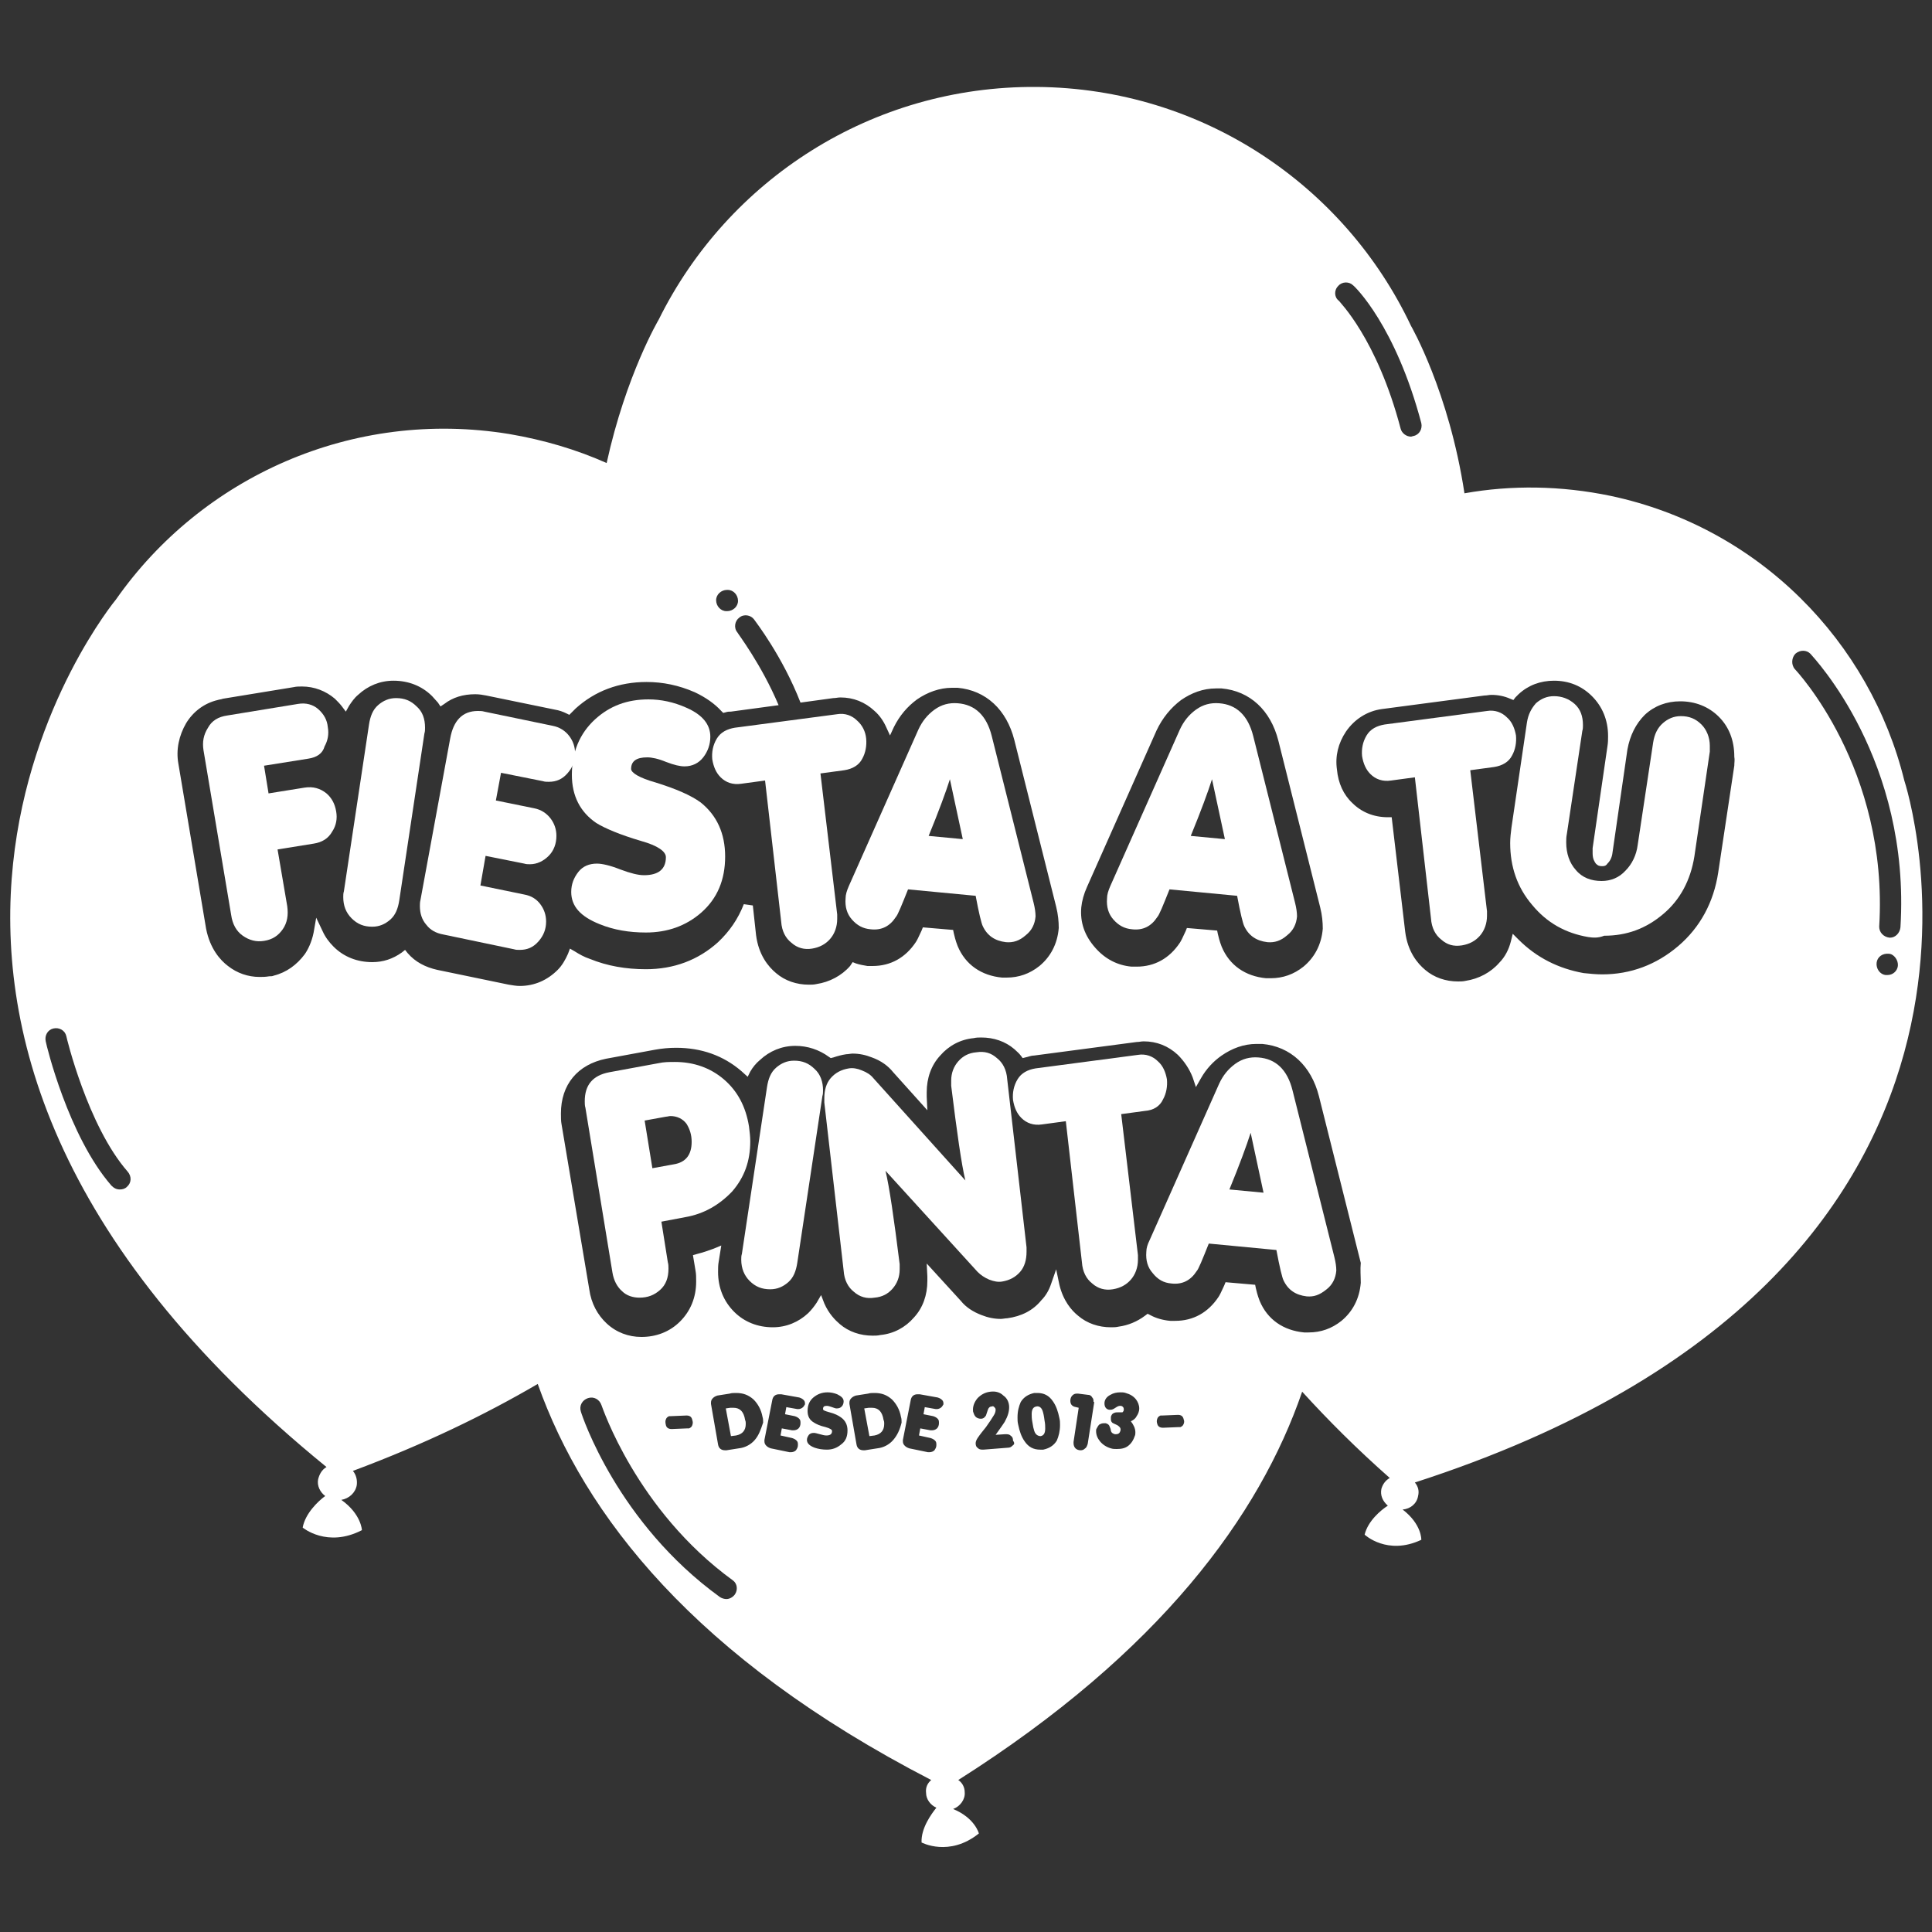
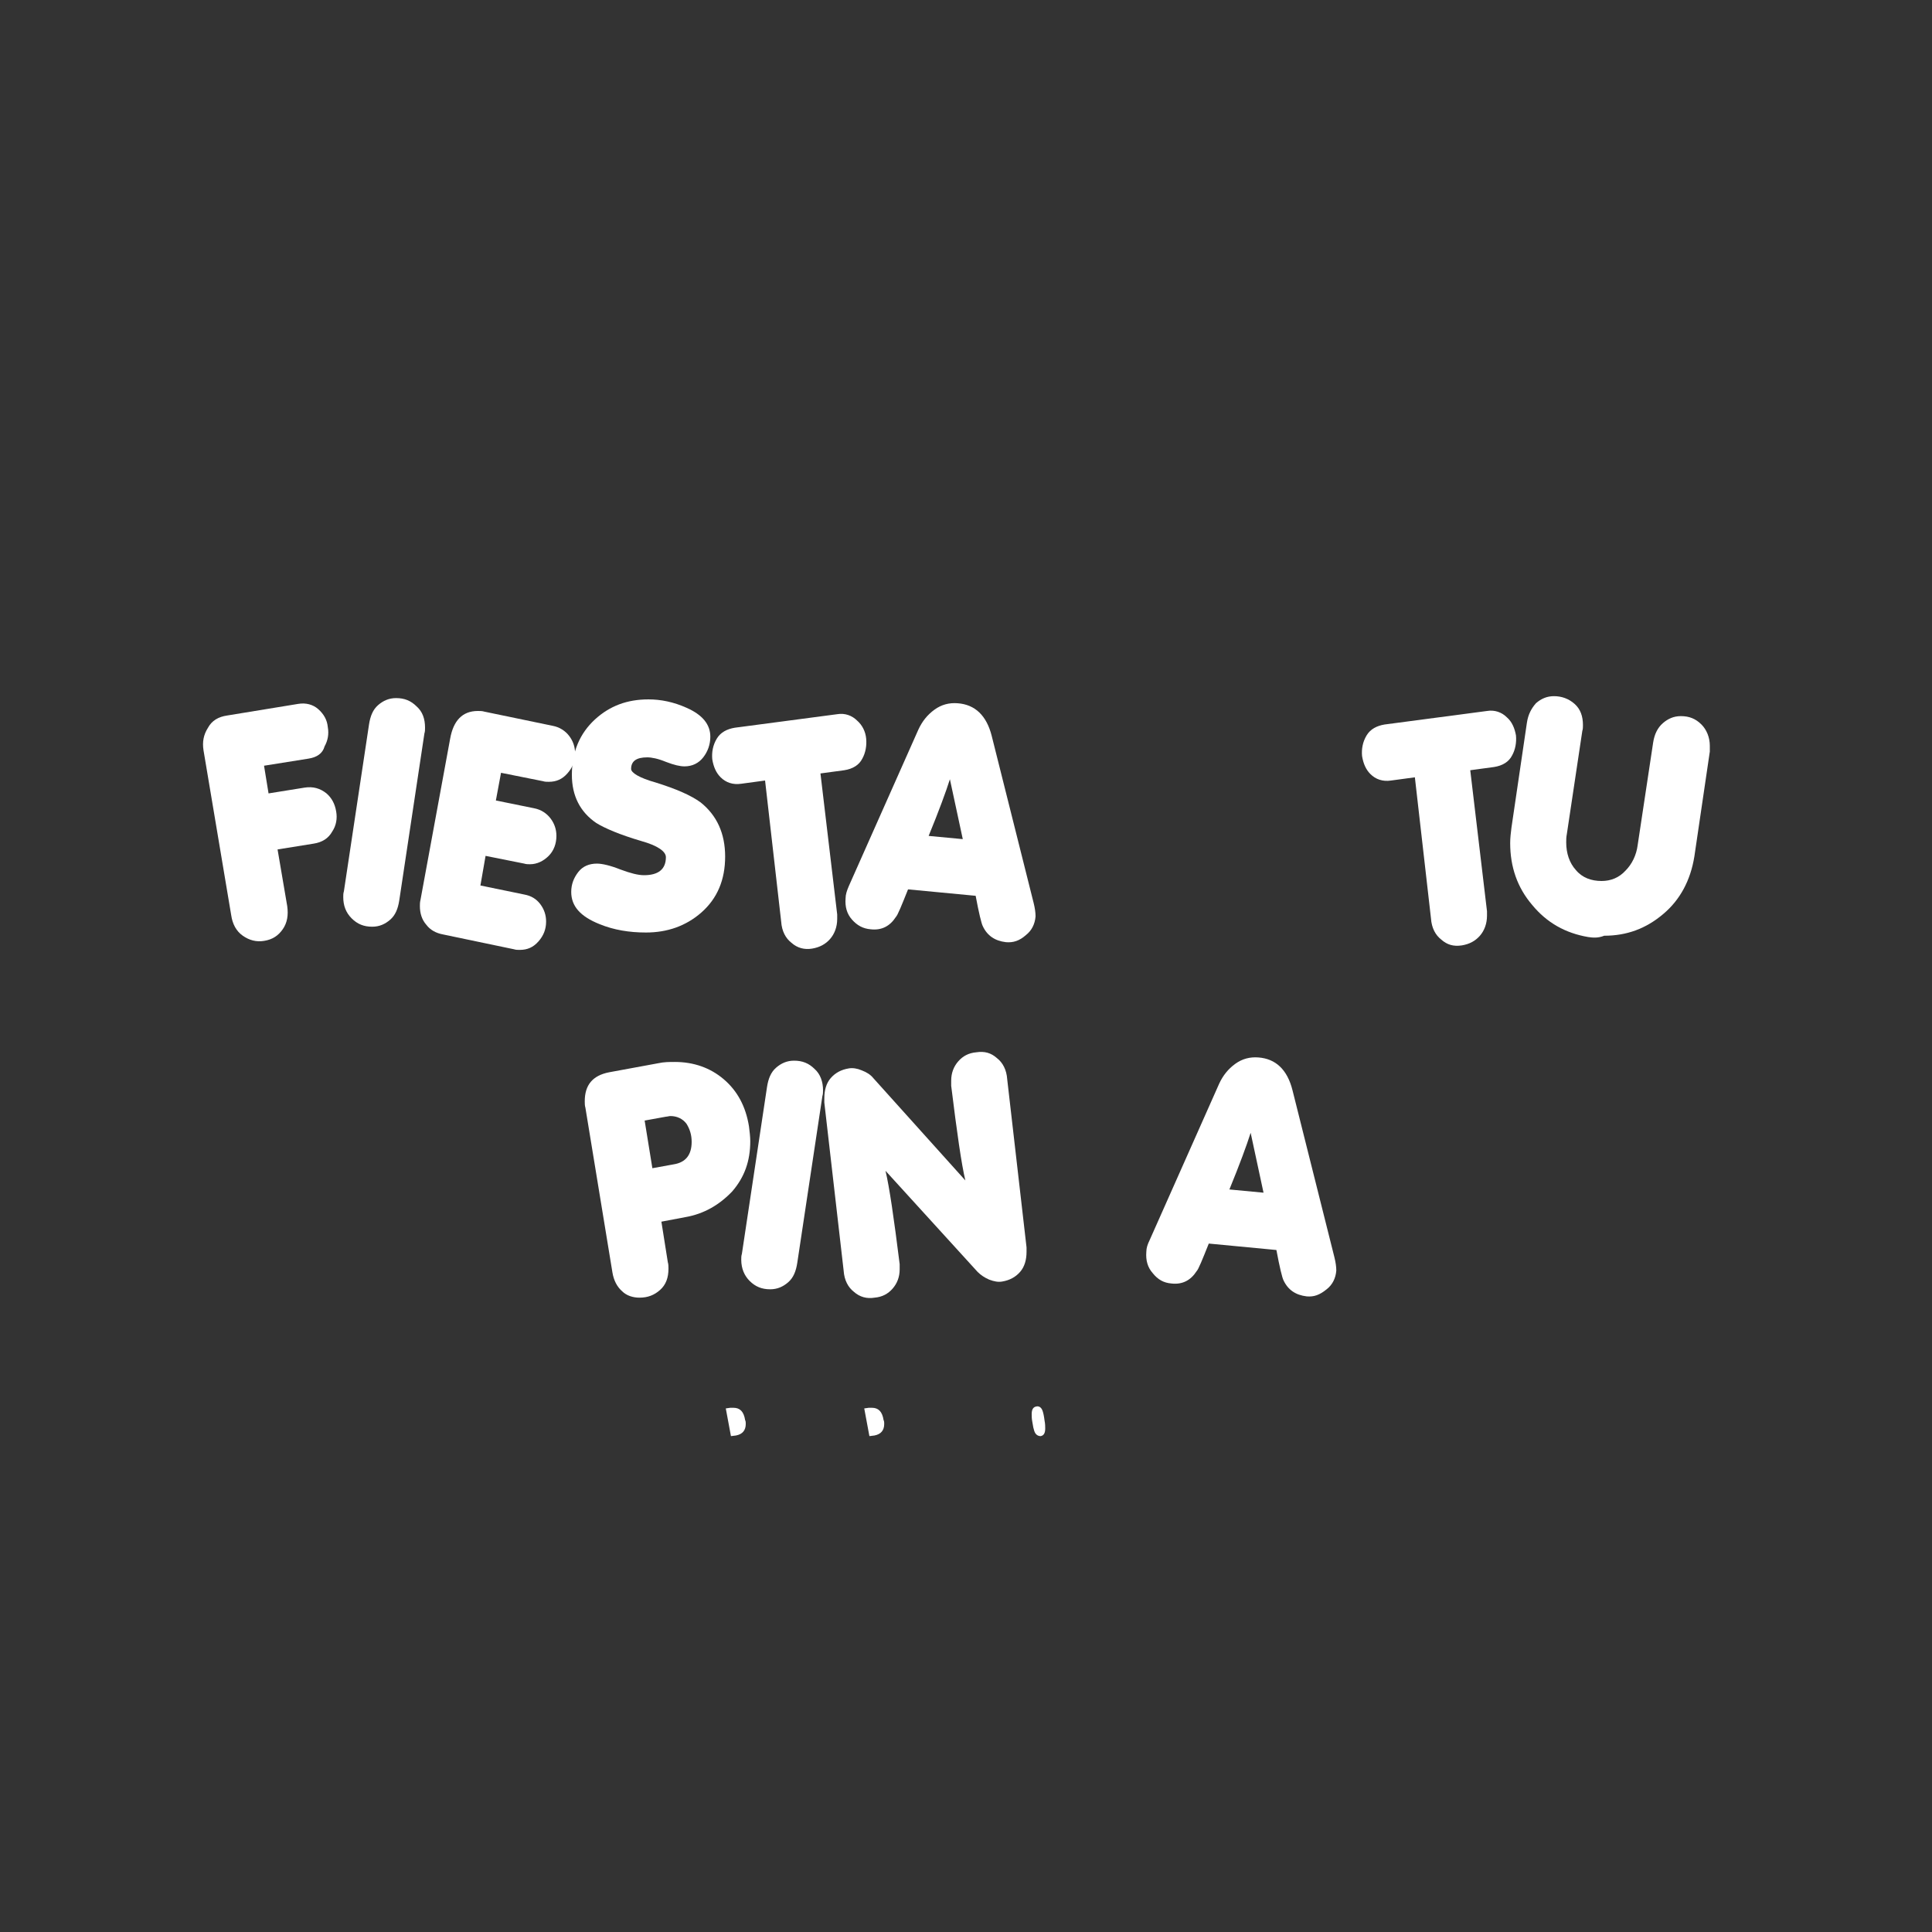
<svg xmlns="http://www.w3.org/2000/svg" version="1.1" id="Capa_1" x="0px" y="0px" viewBox="0 0 300 300" style="enable-background:new 0 0 300 300;" xml:space="preserve">
  <rect x="0" y="0" width="300" height="300" fill="#333333" stroke="none" />
  <style type="text/css"> .st0{fill:#FFFFFF;} .st1{fill:none;} </style>
  <g>
    <g>
      <g>
        <path class="st0" d="M47.9,117.8l-6.9,1.1l0.7,4.3l5.6-0.9c1.3-0.2,2.4,0.1,3.4,0.9c0.8,0.7,1.3,1.6,1.5,2.8 c0.2,1.1,0,2.2-0.6,3.1c-0.6,1.1-1.6,1.7-2.9,1.9l-5.6,0.9l1.5,8.8c0.2,1.4,0,2.6-0.7,3.6c-0.7,1-1.6,1.6-2.9,1.8 c-1.2,0.2-2.3-0.1-3.3-0.8c-1-0.7-1.6-1.8-1.8-3.2l-4.3-25.6c-0.2-1.3,0-2.4,0.7-3.5c0.6-1.1,1.6-1.7,3-1.9l11-1.8 c1.2-0.2,2.3,0.1,3.1,0.8c0.9,0.8,1.4,1.7,1.5,2.8c0.2,1.1,0,2.1-0.5,3C50.1,117,49.2,117.6,47.9,117.8z" />
        <path class="st0" d="M53.3,139.3c0-0.3,0-0.6,0.1-0.9l3.9-25.9c0.2-1.3,0.6-2.3,1.4-3c0.8-0.7,1.7-1.1,2.8-1.1 c1.3,0,2.3,0.4,3.2,1.3c0.9,0.8,1.3,1.9,1.3,3.3c0,0.3,0,0.6-0.1,0.9l-3.9,25.9c-0.2,1.3-0.6,2.3-1.4,3c-0.8,0.7-1.7,1.1-2.8,1.1 c-1.3,0-2.3-0.4-3.2-1.3C53.7,141.7,53.3,140.6,53.3,139.3z" />
        <path class="st0" d="M79.8,147.4l-11-2.3c-1.1-0.2-2-0.7-2.6-1.5c-0.7-0.8-1-1.8-1-2.9c0-0.3,0-0.6,0.1-1l4.6-25 c0.5-2.8,1.9-4.3,4.3-4.3c0.3,0,0.7,0,1,0.1l10.6,2.2c1.1,0.2,2,0.8,2.6,1.6c0.6,0.8,0.9,1.7,0.9,2.7c0,1.2-0.4,2.2-1.2,3.1 c-0.8,0.9-1.7,1.3-2.9,1.3c-0.3,0-0.6,0-0.9-0.1l-6.5-1.3l-0.8,4.3l5.9,1.2c1.1,0.2,2,0.8,2.6,1.6c0.6,0.8,0.9,1.7,0.9,2.7 c0,1.2-0.4,2.3-1.2,3.1c-0.8,0.8-1.8,1.3-2.9,1.3c-0.3,0-0.6,0-0.9-0.1l-6-1.2l-0.8,4.6l6.8,1.4c1.1,0.2,1.9,0.7,2.5,1.5 c0.6,0.8,0.9,1.7,0.9,2.7c0,1.2-0.4,2.2-1.2,3.1c-0.8,0.9-1.7,1.3-2.9,1.3C80.4,147.5,80.1,147.5,79.8,147.4z" />
        <path class="st0" d="M100.3,144.8c-2.6,0-5-0.4-7.2-1.3c-3-1.2-4.4-2.8-4.4-5c0-1.2,0.4-2.2,1.1-3.1c0.7-0.9,1.7-1.3,2.9-1.3 c0.8,0,2.1,0.3,3.6,0.9c1.6,0.6,2.8,0.9,3.7,0.9c2.2,0,3.4-0.9,3.4-2.8c0-0.9-1.3-1.8-3.8-2.5c-3.4-1-5.7-2-7-2.8 c-2.5-1.7-3.8-4.2-3.8-7.5c0-3.5,1.2-6.4,3.6-8.6c2.3-2.1,5-3.1,8.3-3.1c1.9,0,3.9,0.4,5.9,1.3c2.5,1.1,3.7,2.6,3.7,4.5 c0,1.2-0.4,2.3-1.1,3.2c-0.7,0.9-1.7,1.4-2.9,1.4c-0.7,0-1.6-0.2-2.9-0.7c-1.2-0.5-2.2-0.7-2.9-0.7c-1.7,0-2.5,0.6-2.5,1.8 c0,0.6,1.3,1.4,3.8,2.1c3.2,1,5.5,2,7,3.1c2.5,2,3.8,4.8,3.8,8.4c0,3.6-1.2,6.5-3.7,8.7C106.5,143.8,103.6,144.8,100.3,144.8z" />
        <path class="st0" d="M131.1,119.6l-3.7,0.5L130,142c0,0.2,0,0.5,0,0.7c0,1.2-0.4,2.3-1.1,3.1c-0.7,0.8-1.6,1.3-2.8,1.5 c-1.2,0.2-2.3-0.1-3.2-0.9c-0.9-0.7-1.5-1.8-1.6-3.3l-2.5-21.9l-3.7,0.5c-1.3,0.2-2.4-0.2-3.2-1c-0.7-0.7-1.1-1.6-1.3-2.8 c-0.1-1.1,0.1-2.2,0.7-3.2c0.6-1,1.6-1.5,2.8-1.7l15.9-2.1c1.2-0.2,2.3,0.2,3.1,1c0.8,0.7,1.3,1.7,1.4,2.8 c0.1,1.1-0.1,2.2-0.6,3.1C133.4,118.8,132.4,119.4,131.1,119.6z" />
        <path class="st0" d="M156.2,146.3c-1.7-0.2-2.9-1-3.6-2.5c-0.2-0.4-0.6-2-1.1-4.7l-10.5-1c-1,2.5-1.6,4-1.9,4.3 c-0.9,1.4-2.2,2.1-3.9,1.9c-1.2-0.1-2.1-0.6-2.9-1.5c-0.8-0.9-1.1-2-1-3.3c0-0.6,0.2-1.2,0.5-1.9l10.8-24.3 c0.6-1.3,1.4-2.3,2.5-3.1c1.1-0.8,2.3-1.1,3.6-1c2.7,0.2,4.5,1.9,5.3,5.1l6.5,25.9c0.2,0.8,0.3,1.5,0.3,2.1 c-0.1,1.2-0.6,2.2-1.5,2.9C158.3,146.1,157.3,146.4,156.2,146.3z M147.5,121c-0.6,1.9-1.7,4.9-3.3,8.8l5.3,0.5L147.5,121z" />
-         <path class="st0" d="M196.8,146.3c-1.7-0.2-2.9-1-3.6-2.5c-0.2-0.4-0.6-2-1.1-4.7l-10.5-1c-1,2.5-1.6,4-1.9,4.3 c-0.9,1.4-2.2,2.1-3.9,1.9c-1.2-0.1-2.1-0.6-2.9-1.5c-0.8-0.9-1.1-2-1-3.3c0-0.6,0.2-1.2,0.5-1.9l10.8-24.3 c0.6-1.3,1.4-2.3,2.5-3.1c1.1-0.8,2.3-1.1,3.6-1c2.7,0.2,4.5,1.9,5.3,5.1l6.5,25.9c0.2,0.8,0.3,1.5,0.3,2.1 c-0.1,1.2-0.6,2.2-1.5,2.9C198.9,146.1,197.9,146.4,196.8,146.3z M188.2,121c-0.6,1.9-1.7,4.9-3.3,8.8l5.3,0.5L188.2,121z" />
        <path class="st0" d="M232,119.1l-3.7,0.5l2.6,21.9c0,0.3,0,0.5,0,0.7c0,1.2-0.4,2.3-1.1,3.1c-0.7,0.8-1.6,1.3-2.8,1.5 c-1.3,0.2-2.3-0.1-3.2-0.9c-0.9-0.7-1.5-1.8-1.6-3.3l-2.5-21.9l-3.7,0.5c-1.3,0.2-2.4-0.2-3.2-1c-0.7-0.7-1.1-1.6-1.3-2.8 c-0.1-1.1,0.1-2.2,0.7-3.2c0.6-1,1.6-1.5,2.8-1.7l15.9-2.1c1.2-0.2,2.3,0.2,3.1,1c0.8,0.7,1.2,1.7,1.4,2.8 c0.1,1.1-0.1,2.2-0.6,3.1C234.3,118.3,233.3,118.9,232,119.1z" />
        <path class="st0" d="M246.6,145.5c-3.5-0.6-6.4-2.2-8.7-5c-2.3-2.7-3.4-5.9-3.4-9.6c0-0.8,0.1-1.6,0.2-2.4l2.4-16.3 c0.2-1.3,0.7-2.2,1.4-3c0.8-0.7,1.7-1.1,2.8-1.1c1.2,0,2.3,0.4,3.2,1.2c0.9,0.8,1.3,1.9,1.3,3.3c0,0.3,0,0.6-0.1,0.9l-2.4,16 c-0.1,0.5-0.1,0.9-0.1,1.3c0,1.7,0.5,3.2,1.5,4.3c1,1.2,2.4,1.7,4,1.7c1.4,0,2.7-0.5,3.7-1.6c1-1,1.7-2.4,1.9-4l2.4-15.9 c0.2-1.3,0.7-2.3,1.5-3c0.8-0.7,1.7-1.1,2.8-1.1c1.3,0,2.3,0.4,3.2,1.3c0.8,0.8,1.3,2,1.3,3.3c0,0.3,0,0.6,0,0.9l-2.4,16.3 c-0.6,3.7-2.2,6.7-4.8,8.9c-2.7,2.3-5.7,3.4-9.2,3.4C248.1,145.7,247.3,145.6,246.6,145.5z" />
        <path class="st0" d="M106.4,189l-3.7,0.7l1,6.3c0.1,0.3,0.1,0.7,0.1,1c0,1.4-0.4,2.5-1.3,3.3c-0.9,0.8-1.9,1.2-3.2,1.2 c-1,0-2-0.3-2.7-1c-0.8-0.7-1.3-1.7-1.5-2.9L90.9,172c-0.1-0.3-0.1-0.7-0.1-1c0-2.5,1.2-4,3.8-4.5l7.6-1.4 c0.9-0.2,1.7-0.2,2.6-0.2c2.9,0,5.5,0.9,7.6,2.7c2.1,1.8,3.4,4.2,3.9,7.3c0.1,0.8,0.2,1.6,0.2,2.3c0,3.1-0.9,5.6-2.8,7.8 C111.7,187.1,109.3,188.5,106.4,189z M103.4,173.4l-3.3,0.6l1.2,7.4l3.3-0.6c1.9-0.3,2.8-1.5,2.8-3.5c0-1.1-0.3-2-0.8-2.8 c-0.6-0.8-1.5-1.2-2.5-1.2C103.9,173.3,103.6,173.4,103.4,173.4z" />
        <path class="st0" d="M115.1,195.6c0-0.3,0-0.6,0.1-0.9l3.9-25.9c0.2-1.3,0.6-2.3,1.4-3c0.8-0.7,1.7-1.1,2.8-1.1 c1.3,0,2.3,0.4,3.2,1.3c0.9,0.8,1.3,2,1.3,3.3c0,0.3,0,0.6-0.1,0.9l-3.9,25.9c-0.2,1.3-0.6,2.3-1.4,3c-0.8,0.7-1.7,1.1-2.8,1.1 c-1.3,0-2.3-0.4-3.2-1.3C115.6,198.1,115.1,197,115.1,195.6z" />
        <path class="st0" d="M149.9,183.3c-0.6-2.5-1.3-7.4-2.2-14.7c0-0.3,0-0.6,0-0.8c0-1.2,0.4-2.2,1.1-3c0.7-0.8,1.6-1.3,2.8-1.4 c1.3-0.2,2.3,0.1,3.2,0.9c0.9,0.7,1.5,1.8,1.6,3.3l3,26.1c0,0.2,0,0.5,0,0.7c0,1.2-0.3,2.3-1,3.1c-0.7,0.8-1.6,1.3-2.8,1.5 c-0.6,0.1-1.2,0-2-0.3c-0.7-0.3-1.3-0.7-1.8-1.2l-14.3-15.7c0.6,2.5,1.3,7.3,2.2,14.5c0,0.3,0,0.6,0,0.8c0,1.2-0.4,2.2-1.1,3 c-0.7,0.8-1.6,1.3-2.8,1.4c-1.2,0.2-2.3-0.1-3.2-0.9c-0.9-0.7-1.5-1.8-1.6-3.3l-3-26.1c0-0.2,0-0.5,0-0.7c0-1.2,0.3-2.3,1-3.1 c0.7-0.8,1.6-1.3,2.8-1.5c0.6-0.1,1.3,0,2,0.3c0.8,0.3,1.4,0.7,1.8,1.2L149.9,183.3z" />
-         <path class="st0" d="M177.8,172.5l-3.7,0.5l2.6,21.9c0,0.2,0,0.5,0,0.7c0,1.2-0.4,2.3-1.1,3.1c-0.7,0.8-1.6,1.3-2.8,1.5 c-1.2,0.2-2.3-0.1-3.2-0.9c-0.9-0.7-1.5-1.8-1.6-3.3l-2.5-21.9l-3.7,0.5c-1.3,0.2-2.4-0.2-3.2-1c-0.7-0.7-1.1-1.6-1.3-2.8 c-0.1-1.1,0.1-2.2,0.7-3.2c0.6-1,1.6-1.5,2.8-1.7l15.9-2.1c1.2-0.2,2.3,0.2,3.1,1c0.8,0.7,1.2,1.7,1.4,2.8 c0.1,1.1-0.1,2.2-0.6,3.1C180.1,171.8,179.1,172.4,177.8,172.5z" />
        <path class="st0" d="M202.9,201.3c-1.7-0.2-2.9-1-3.6-2.5c-0.2-0.4-0.6-2-1.1-4.7l-10.5-1c-1,2.5-1.6,4-1.9,4.3 c-0.9,1.4-2.2,2.1-3.9,1.9c-1.2-0.1-2.1-0.6-2.9-1.6c-0.8-0.9-1.1-2-1-3.3c0-0.6,0.2-1.2,0.5-1.8l10.8-24.3 c0.6-1.3,1.4-2.3,2.5-3.1c1.1-0.8,2.3-1.1,3.6-1c2.7,0.2,4.5,1.9,5.3,5.1l6.5,25.9c0.2,0.8,0.3,1.5,0.3,2.1 c-0.1,1.2-0.6,2.2-1.5,2.9C204.9,201.1,204,201.4,202.9,201.3z M194.2,175.9c-0.6,1.9-1.7,4.9-3.3,8.8l5.3,0.5L194.2,175.9z" />
      </g>
    </g>
    <g>
      <path class="st1" d="M138.2,217.4c-0.7-0.7-1.6-1-2.7-1c-0.3,0-0.6,0-1,0.1l-1.9,0.3c-0.3,0.1-0.5,0.2-0.7,0.4 c-0.2,0.2-0.3,0.4-0.3,0.7c0,0.1,0,0.2,0,0.2l1.1,6.3c0.1,0.6,0.5,0.9,1.1,0.9c0.1,0,0.2,0,0.2,0l1.9-0.3c1.1-0.2,1.9-0.6,2.5-1.3 c0.6-0.7,0.9-1.6,0.9-2.6c0-0.3,0-0.6-0.1-0.9C139.4,219,138.9,218.1,138.2,217.4z M135.8,222.9L135,223l-0.8-4.3l0.7-0.1 c0.2,0,0.3,0,0.5,0c1,0,1.6,0.6,1.9,1.9c0,0.2,0.1,0.4,0.1,0.6C137.3,222.1,136.8,222.7,135.8,222.9z" />
-       <path class="st1" d="M124.1,216.7l-2.8-0.5c-0.1,0-0.2,0-0.3,0c-0.6,0-1,0.3-1.1,1l-1.2,6.1c0,0.1,0,0.2,0,0.2 c0,0.3,0.1,0.5,0.3,0.7c0.2,0.2,0.4,0.3,0.7,0.4l2.9,0.6c0.1,0,0.2,0,0.2,0c0.3,0,0.6-0.1,0.8-0.3c0.2-0.2,0.3-0.5,0.3-0.8 c0-0.3-0.1-0.5-0.2-0.7c-0.2-0.2-0.4-0.3-0.7-0.4l-1.8-0.4l0.2-1.1l1.6,0.3c0.1,0,0.2,0,0.2,0c0.3,0,0.6-0.1,0.8-0.3 c0.2-0.2,0.3-0.5,0.3-0.8c0-0.3-0.1-0.5-0.2-0.7c-0.2-0.2-0.4-0.3-0.7-0.4l-1.5-0.3l0.2-1.1l1.7,0.3c0.1,0,0.2,0,0.2,0 c0.3,0,0.5-0.1,0.7-0.3c0.2-0.2,0.3-0.5,0.3-0.8c0-0.2-0.1-0.5-0.2-0.7C124.6,216.9,124.4,216.7,124.1,216.7z" />
      <path class="st1" d="M157.1,222.9c-0.2-0.1-0.5-0.2-0.8-0.2l-1.5,0.1c0.8-1,1.2-1.7,1.4-2c0.5-0.8,0.7-1.6,0.7-2.3 c-0.1-0.8-0.4-1.4-0.9-1.8c-0.6-0.4-1.2-0.6-2-0.6c-0.8,0.1-1.4,0.4-2,1c-0.6,0.6-0.8,1.3-0.7,2.1c0,0.3,0.1,0.6,0.4,0.8 c0.2,0.2,0.5,0.3,0.8,0.3c0.4,0,0.6-0.2,0.8-0.5c0.1-0.3,0.2-0.6,0.3-0.9c0.1-0.3,0.3-0.5,0.6-0.5c0.1,0,0.3,0,0.4,0.1 c0.1,0.1,0.2,0.2,0.2,0.4c0,0.3-0.1,0.6-0.3,0.9c-0.3,0.5-0.7,1.1-1.2,1.8c-0.4,0.6-0.9,1.2-1.3,1.7c-0.2,0.3-0.3,0.5-0.3,0.8 c0,0.3,0.2,0.6,0.4,0.8c0.2,0.1,0.5,0.2,0.8,0.2l3.8-0.3c0.3,0,0.5-0.1,0.7-0.3c0.2-0.2,0.3-0.5,0.3-0.8 C157.5,223.4,157.4,223.1,157.1,222.9z" />
      <path class="st1" d="M145.6,216.7l-2.8-0.5c-0.1,0-0.2,0-0.3,0c-0.6,0-1,0.3-1.1,1l-1.2,6.1c0,0.1,0,0.2,0,0.2 c0,0.3,0.1,0.5,0.3,0.7c0.2,0.2,0.4,0.3,0.7,0.4l2.9,0.6c0.1,0,0.2,0,0.2,0c0.3,0,0.6-0.1,0.8-0.3c0.2-0.2,0.3-0.5,0.3-0.8 c0-0.3-0.1-0.5-0.2-0.7c-0.2-0.2-0.4-0.3-0.7-0.4l-1.8-0.4l0.2-1.1l1.6,0.3c0.1,0,0.2,0,0.2,0c0.3,0,0.6-0.1,0.8-0.3 c0.2-0.2,0.3-0.5,0.3-0.8c0-0.3-0.1-0.5-0.2-0.7c-0.2-0.2-0.4-0.3-0.7-0.4l-1.5-0.3l0.2-1.1l1.7,0.3c0.1,0,0.2,0,0.2,0 c0.3,0,0.5-0.1,0.7-0.3c0.2-0.2,0.3-0.5,0.3-0.8c0-0.2-0.1-0.5-0.2-0.7C146.1,216.9,145.9,216.7,145.6,216.7z" />
-       <path class="st1" d="M130.6,220.1c-0.4-0.3-1-0.5-1.8-0.8c-0.7-0.2-1-0.4-1-0.5c0-0.3,0.2-0.5,0.6-0.5c0.2,0,0.4,0.1,0.8,0.2 c0.3,0.1,0.6,0.2,0.7,0.2c0.3,0,0.6-0.1,0.8-0.3c0.2-0.2,0.3-0.5,0.3-0.8c0-0.5-0.3-0.8-1-1.1c-0.5-0.2-1-0.3-1.5-0.3 c-0.8,0-1.6,0.3-2.2,0.8c-0.6,0.5-0.9,1.2-0.9,2.1c0,0.8,0.3,1.4,1,1.8c0.3,0.2,0.9,0.4,1.8,0.7c0.7,0.2,1,0.4,1,0.6 c0,0.5-0.3,0.7-0.9,0.7c-0.2,0-0.5-0.1-1-0.2c-0.4-0.1-0.7-0.2-0.9-0.2c-0.3,0-0.6,0.1-0.8,0.3c-0.2,0.2-0.3,0.5-0.3,0.8 c0,0.5,0.4,0.9,1.2,1.2c0.6,0.2,1.2,0.3,1.9,0.3c0.9,0,1.6-0.3,2.2-0.8c0.6-0.6,1-1.3,1-2.1C131.6,221.3,131.2,220.6,130.6,220.1z " />
      <path class="st1" d="M116.7,217.4c-0.7-0.7-1.6-1-2.7-1c-0.3,0-0.6,0-1,0.1l-1.9,0.3c-0.3,0.1-0.5,0.2-0.7,0.4 c-0.2,0.2-0.3,0.4-0.3,0.7c0,0.1,0,0.2,0,0.2l1.1,6.3c0.1,0.6,0.5,0.9,1.1,0.9c0.1,0,0.2,0,0.2,0l1.9-0.3c1.1-0.2,1.9-0.6,2.5-1.3 c0.6-0.7,0.9-1.6,0.9-2.6c0-0.3,0-0.6-0.1-0.9C117.8,219,117.4,218.1,116.7,217.4z M114.3,222.9l-0.8,0.1l-0.8-4.3l0.7-0.1 c0.2,0,0.3,0,0.5,0c1,0,1.6,0.6,1.9,1.9c0,0.2,0.1,0.4,0.1,0.6C115.8,222.1,115.3,222.7,114.3,222.9z" />
      <path class="st1" d="M104.3,221.8l2.4-0.1c0.1,0,0.2,0,0.3,0c0.3-0.1,0.4-0.3,0.5-0.5c0.1-0.2,0.1-0.5,0-0.8 c-0.1-0.5-0.4-0.7-0.9-0.7l-2.4,0.1c-0.1,0-0.2,0-0.3,0c-0.3,0.1-0.4,0.3-0.5,0.5c-0.1,0.3-0.1,0.5,0,0.8 C103.5,221.6,103.8,221.8,104.3,221.8z" />
      <path class="st1" d="M175.5,150c0.3,0,0.6,0,0.8,0c2.8,0,5.2-1.3,6.7-3.7c0.2-0.3,0.5-0.8,0.9-1.8l0.2-0.5l4.7,0.4l0.1,0.5 c0.3,1.3,0.5,1.7,0.6,2c1.3,2.9,3.7,4.7,6.9,4.9c0.2,0,0.5,0,0.7,0c1.9,0,3.6-0.6,5.1-1.8c1.7-1.4,2.7-3.4,3-5.9 c0-1-0.1-2.1-0.4-3.3l-6.5-25.9c-1.2-4.8-4.4-7.7-8.8-8.1c-0.3,0-0.6,0-0.9,0c-1.9,0-3.8,0.6-5.4,1.8c-1.6,1.2-2.9,2.8-3.8,4.7 l-10.8,24.3c-0.5,1.1-0.8,2.2-0.9,3.2c-0.2,2.3,0.5,4.5,2,6.2C171.3,148.7,173.3,149.7,175.5,150z" />
      <path class="st1" d="M174.8,216.3c-0.2-0.1-0.5-0.1-0.8-0.1c-0.6,0-1.1,0.1-1.6,0.4c-0.6,0.3-0.9,0.8-0.9,1.3c0,0.6,0.2,0.9,0.7,1 c0.1,0,0.2,0,0.3,0c0.2,0,0.5-0.1,0.7-0.3c0.3-0.2,0.5-0.3,0.7-0.3c0.1,0,0.1,0,0.2,0c0.3,0.1,0.4,0.2,0.4,0.5c0,0,0,0.1,0,0.1 c0,0.2-0.1,0.3-0.2,0.4c-0.1,0-0.2,0.1-0.5,0c-0.3,0-0.6,0-0.8,0.1c-0.2,0.1-0.4,0.3-0.5,0.6c0,0.1,0,0.2,0,0.3 c0,0.2,0.1,0.4,0.2,0.6c0.1,0.1,0.3,0.2,0.8,0.4c0.3,0.1,0.5,0.3,0.5,0.6c0,0.1,0,0.2,0,0.2c-0.1,0.4-0.3,0.6-0.7,0.6 c-0.1,0-0.1,0-0.2,0c-0.3-0.1-0.5-0.3-0.6-0.5c-0.1-0.3-0.2-0.5-0.2-0.7c-0.1-0.3-0.3-0.4-0.6-0.5c-0.1,0-0.2,0-0.3,0 c-0.2,0-0.5,0.1-0.7,0.2c-0.2,0.1-0.4,0.3-0.4,0.6c0,0.1-0.1,0.3-0.1,0.4c0,0.5,0.2,1.1,0.6,1.6c0.4,0.6,1,0.9,1.7,1.1 c0.3,0.1,0.6,0.1,0.9,0.1c0.7,0,1.3-0.2,1.8-0.5c0.5-0.4,0.9-0.9,1-1.5c0.1-0.2,0.1-0.4,0.1-0.6c0-0.6-0.2-1.2-0.7-1.7 c0.4-0.2,0.6-0.5,0.9-0.8c0.2-0.4,0.3-0.7,0.3-1.2c0-0.5-0.2-1-0.5-1.4C176,216.9,175.5,216.5,174.8,216.3z" />
      <path class="st1" d="M182.9,219.7l-2.4,0.1c-0.1,0-0.2,0-0.3,0c-0.3,0.1-0.4,0.3-0.5,0.5c-0.1,0.3-0.1,0.5,0,0.8 c0.1,0.4,0.4,0.7,0.9,0.6l2.4-0.1c0.1,0,0.2,0,0.3,0c0.3-0.1,0.4-0.3,0.5-0.5c0.1-0.2,0.1-0.5,0-0.8 C183.7,219.9,183.4,219.7,182.9,219.7z" />
      <path class="st1" d="M204.5,170c-1.2-4.8-4.4-7.7-8.8-8.1c-0.3,0-0.6,0-0.9,0c-1.9,0-3.8,0.6-5.4,1.8c-1.3,0.9-2.3,2.1-3.2,3.5 l-0.8,1.4l-0.5-1.5c-0.5-1.4-1.2-2.6-2.3-3.5c-1.5-1.3-3.3-2.1-5.3-2.1c-0.4,0-0.7,0-1.1,0.1l-15.9,2.1c-0.5,0.1-1,0.2-1.4,0.3 l-0.4,0.1l-0.3-0.4c-0.3-0.4-0.7-0.7-1-1c-1.5-1.2-3.2-1.8-5.1-1.8c-0.4,0-0.7,0-1.2,0.1c-2.1,0.3-3.9,1.2-5.2,2.7 c-1.4,1.5-2.1,3.5-2.1,5.7c0,0.2,0,0.5,0,0.7l0.1,2.1l-5.3-5.9c-0.9-1-2-1.7-3.3-2.3c-1-0.4-2-0.6-3-0.6c-0.3,0-0.7,0-1,0.1 c-0.7,0.1-1.3,0.3-2,0.5l-0.4,0.1l-0.3-0.2c-1.5-1.1-3.3-1.7-5.2-1.7c-2.1,0-4,0.8-5.5,2.2c-0.6,0.5-1,1.1-1.5,1.8l-0.4,0.8 l-1-0.9c-2.8-2.4-6.2-3.6-10.1-3.6c-1.1,0-2.2,0.1-3.3,0.3l-7.6,1.4c-4.4,0.8-7,4-7,8.5c0,0.6,0,1.1,0.1,1.7l4.3,25.6 c0.3,2.2,1.3,4,2.7,5.3c1.5,1.4,3.4,2.1,5.4,2.1c2.3,0,4.4-0.8,6-2.4c1.6-1.6,2.5-3.7,2.5-6.2c0-0.6,0-1.1-0.1-1.7l-0.4-2.4 l0.7-0.2c0.9-0.2,1.7-0.5,2.5-0.8l1.2-0.5l-0.4,2.5c-0.1,0.5-0.1,1.1-0.1,1.6c0,2.4,0.9,4.6,2.5,6.2c1.6,1.6,3.7,2.4,6,2.4 c2.1,0,4-0.8,5.5-2.2c0.5-0.5,0.9-1,1.3-1.6l0.7-1.2l0.5,1.3c0.7,1.6,1.7,2.6,2.4,3.2c1.5,1.2,3.2,1.8,5.1,1.8 c0.4,0,0.7,0,1.2-0.1c2.1-0.3,3.9-1.2,5.2-2.7c1.4-1.5,2.1-3.5,2.1-5.7c0-0.2,0-0.5,0-0.7l-0.1-2l5.3,5.8c0.9,0.9,2,1.6,3.2,2.2 c1,0.4,2,0.6,3,0.6c0.3,0,0.7,0,1-0.1c2.1-0.3,3.9-1.3,5.3-2.8c0.6-0.7,1.1-1.6,1.5-2.5l0.8-2.3l0.5,2.4c0.6,2.5,1.9,4,2.9,4.8 c1.5,1.2,3.2,1.8,5.1,1.8c0.4,0,0.7,0,1.2-0.1c1.6-0.2,3-0.8,4.1-1.7l0.4-0.3l0.4,0.2c1,0.5,2,0.8,3.1,0.9c0.3,0,0.6,0,0.8,0 c2.8,0,5.2-1.3,6.7-3.7c0.2-0.3,0.4-0.7,0.9-1.8l0.2-0.5l4.6,0.4l0.1,0.5c0.3,1.3,0.5,1.7,0.6,2c1.3,2.9,3.7,4.7,6.9,4.9 c0.2,0,0.5,0,0.7,0c1.9,0,3.6-0.6,5.1-1.8c1.7-1.4,2.7-3.4,3-5.9c0-1-0.1-2.1-0.4-3.3L204.5,170z" />
      <path class="st1" d="M163.6,217.5c-0.6-0.9-1.4-1.3-2.4-1.3c-0.2,0-0.4,0-0.5,0c-0.9,0.1-1.6,0.6-2.1,1.4 c-0.4,0.6-0.5,1.4-0.5,2.4c0,0.4,0,0.8,0.1,1.1c0.2,1,0.5,1.9,1,2.6c0.6,0.9,1.4,1.3,2.4,1.3c0.2,0,0.4,0,0.5,0 c0.9-0.2,1.6-0.6,2.1-1.4c0.4-0.6,0.5-1.4,0.5-2.4c0-0.4,0-0.8-0.1-1.1C164.4,219.1,164,218.2,163.6,217.5z M161.7,223 c-0.4,0.1-0.8-0.2-1-0.8c-0.1-0.3-0.2-0.7-0.3-1.4c-0.1-0.6-0.1-1-0.1-1.2c0-0.7,0.2-1.1,0.7-1.2c0.4-0.1,0.7,0.2,1,0.7 c0.1,0.3,0.2,0.8,0.3,1.4c0.1,0.6,0.1,1,0.1,1.2C162.4,222.5,162.1,222.9,161.7,223z" />
      <path class="st1" d="M169,216.5l-1.6-0.2c-0.1,0-0.1,0-0.2,0c-0.3,0-0.6,0.1-0.7,0.3c-0.2,0.2-0.3,0.5-0.3,0.8 c0,0.6,0.3,0.9,0.9,1l0.4,0.1l-0.8,5.3c0,0.1,0,0.1,0,0.2c0,0.3,0.1,0.6,0.3,0.8c0.2,0.2,0.5,0.3,0.8,0.3c0.3,0,0.5-0.1,0.7-0.3 c0.2-0.2,0.3-0.4,0.4-0.7l1-6.4c0-0.1,0-0.1,0-0.2c0-0.3-0.1-0.5-0.2-0.7C169.5,216.7,169.3,216.6,169,216.5z" />
      <path class="st1" d="M260.9,109c-2.1,0-4,0.7-5.5,2.1c-1.5,1.3-2.4,3.2-2.7,5.4l-2.3,15.9c-0.2,1-0.6,1.5-0.8,1.8 c-0.3,0.3-0.5,0.4-0.8,0.4c-0.5,0-0.8-0.1-1-0.4c-0.3-0.3-0.5-0.7-0.5-1.6c0-0.3,0-0.5,0-0.8l2.3-15.8c0.1-0.5,0.1-1.1,0.1-1.6 c0-2.5-0.9-4.6-2.5-6.2c-1.6-1.6-3.7-2.4-5.9-2.4c-2.1,0-3.9,0.7-5.5,2.1c-0.2,0.2-0.3,0.3-0.5,0.5l-0.3,0.4l-0.5-0.2 c-0.9-0.4-1.9-0.6-2.9-0.6c-0.4,0-0.7,0-1.1,0.1l-15.9,2.1c-2.4,0.3-4.4,1.5-5.6,3.5c-1.2,1.8-1.6,3.8-1.4,5.9 c0.2,2.1,1.1,3.8,2.4,5.2c1.5,1.4,3.3,2.2,5.5,2.2h0.6l2.1,17.8c0.4,3.1,1.9,5,3.1,5.9c1.5,1.2,3.2,1.8,5.1,1.8 c0.4,0,0.7,0,1.2-0.1c2.1-0.3,3.9-1.2,5.2-2.8c0.8-1,1.4-2.1,1.8-3.3l0.3-1.2l0.9,0.9c2.7,2.8,6.1,4.5,10.1,5.2 c1,0.2,2,0.2,2.9,0.2c4.4,0,8.4-1.5,11.8-4.4c3.4-2.9,5.5-6.8,6.2-11.4l2.5-16.6c0-0.4,0.1-0.9,0.1-1.3c0-2.4-0.8-4.6-2.4-6.2 C265.3,109.8,263.2,109,260.9,109z" />
      <path class="st0" d="M161.9,219.1c-0.2-0.6-0.6-0.8-1-0.7c-0.5,0.1-0.7,0.5-0.7,1.2c0,0.3,0,0.7,0.1,1.2c0.1,0.7,0.2,1.1,0.3,1.4 c0.2,0.6,0.6,0.8,1,0.8c0.5-0.1,0.7-0.5,0.7-1.2c0-0.3,0-0.7-0.1-1.2C162.1,219.8,162,219.4,161.9,219.1z" />
      <path class="st0" d="M135.4,218.6c-0.1,0-0.3,0-0.5,0l-0.7,0.1l0.8,4.3l0.8-0.1c1-0.2,1.5-0.8,1.5-1.8c0-0.2,0-0.4-0.1-0.6 C137,219.2,136.4,218.6,135.4,218.6z" />
      <path class="st0" d="M113.9,218.6c-0.1,0-0.3,0-0.5,0l-0.7,0.1l0.8,4.3l0.8-0.1c1-0.2,1.5-0.8,1.5-1.8c0-0.2,0-0.4-0.1-0.6 C115.5,219.2,114.9,218.6,113.9,218.6z" />
-       <path class="st0" d="M295.7,121.2c-5.3-21.5-22.5-39.3-45.6-44.2c-7.7-1.6-15.4-1.7-22.7-0.4c-2.4-15.8-8.3-26-8.3-26 c-10.3-21.8-32.4-36.9-58.1-37.1c-25.7-0.2-48,14.5-58.7,36.1c0,0-5.1,8.6-8.1,22.3c-4.7-2.1-9.8-3.6-15.1-4.5 c-24.4-4-47.8,6.7-61.1,25.7c0,0-53.5,64.5,32.7,134.7c-0.7,0.4-1.1,1.1-1.3,1.9c-0.2,1,0.3,2,1.1,2.6c-1.1,0.8-3.1,2.7-3.5,4.9 c0,0,3.8,3.2,9.2,0.4c0,0-0.1-2.5-3.2-4.7c1.2-0.2,2.2-1.1,2.4-2.3c0.1-0.8-0.1-1.6-0.6-2.2c11-4.1,20.5-8.7,28.7-13.5 c7.2,20.3,24.3,42.5,61.1,61.5c-0.6,0.5-0.9,1.2-0.8,2c0,1,0.7,1.9,1.6,2.3c-0.8,1-2.4,3.2-2.3,5.4c0,0,4.3,2.3,8.9-1.4 c0,0-0.6-2.4-4-3.8c1.1-0.4,1.9-1.5,1.8-2.6c0-0.8-0.4-1.5-1-1.9c31.4-19.9,46.8-41.1,53.4-60.3c4,4.4,8.5,8.9,13.6,13.4 c-0.7,0.4-1.1,1-1.3,1.7c-0.2,1,0.2,1.9,1,2.6c-1.1,0.7-3.1,2.4-3.6,4.5c0,0,3.5,3.3,8.8,0.8c0,0,0.1-2.4-2.9-4.7 c1.2-0.1,2.2-0.9,2.4-2.1c0.2-0.8,0-1.5-0.5-2.1C321,197.5,295.7,121.2,295.7,121.2z M294.7,150c-0.1,0.8-0.8,1.4-1.6,1.4 c-0.1,0-0.1,0-0.2,0l-0.1,0c-0.9-0.1-1.5-1-1.4-1.9c0.1-0.9,0.9-1.5,1.9-1.4l0.1,0C294.1,148.2,294.8,149.1,294.7,150z M278.8,101.5c0.7-0.6,1.7-0.6,2.3,0c0.6,0.7,15.6,16.5,14,42.5c-0.1,0.9-0.8,1.6-1.6,1.6c0,0-0.1,0-0.1,0 c-0.9-0.1-1.6-0.8-1.6-1.7c1.5-24.6-13-39.9-13.1-40C278.1,103.2,278.2,102.1,278.8,101.5z M19.7,184.3c-0.3,0.3-0.7,0.4-1.1,0.4 c-0.5,0-0.9-0.2-1.3-0.6c-6.7-7.7-10.1-21.8-10.2-22.4c-0.2-0.9,0.3-1.8,1.2-2c0.9-0.2,1.8,0.3,2,1.2c0,0.1,3.3,13.9,9.5,21 C20.5,182.7,20.4,183.7,19.7,184.3z M207.8,44.4c0.6-0.7,1.7-0.7,2.3-0.1c0.3,0.2,6.6,6.3,10.6,21.4c0.2,0.9-0.3,1.8-1.2,2 c-0.1,0-0.3,0.1-0.4,0.1c-0.7,0-1.4-0.5-1.6-1.2c-3.7-14.1-9.6-19.8-9.6-19.9C207.2,46.2,207.1,45.1,207.8,44.4z M167.9,140.9 c0.1-1,0.4-2.1,0.9-3.2l10.8-24.3c0.9-1.9,2.2-3.5,3.8-4.7c1.6-1.1,3.4-1.8,5.4-1.8c0.3,0,0.6,0,0.9,0c4.4,0.4,7.6,3.4,8.8,8.1 l6.5,25.9c0.3,1.2,0.4,2.3,0.4,3.3c-0.2,2.5-1.3,4.5-3,5.9c-1.5,1.2-3.2,1.8-5.1,1.8c-0.2,0-0.5,0-0.7,0c-3.2-0.3-5.7-2-6.9-4.9 c-0.1-0.3-0.3-0.7-0.6-2l-0.1-0.5l-4.7-0.4l-0.2,0.5c-0.5,1.1-0.7,1.5-0.9,1.8c-1.6,2.4-3.9,3.7-6.7,3.7c-0.3,0-0.6,0-0.8,0 c-2.2-0.2-4.1-1.2-5.6-2.9C168.4,145.3,167.7,143.2,167.9,140.9z M112.9,91.6h0.1c0.9,0,1.6,0.8,1.6,1.7c0,0.9-0.8,1.6-1.7,1.6 c0,0,0,0,0,0l-0.1,0c-0.9,0-1.6-0.8-1.6-1.7C111.2,92.3,112,91.6,112.9,91.6z M80.7,153.1c-0.5,0-1.1-0.1-1.7-0.2l-11.1-2.3 c-1.8-0.4-3.4-1.2-4.6-2.6l-0.4-0.5l-0.5,0.4c-1.4,1-2.9,1.5-4.6,1.5c-2.3,0-4.4-0.8-6-2.4c-0.7-0.7-1.3-1.5-1.7-2.4l-1-2.1 l-0.4,2.3c-0.3,1.5-0.9,2.7-1.4,3.4c-1.2,1.6-2.8,2.8-4.8,3.3c-0.2,0.1-0.4,0.1-0.7,0.1c-0.6,0.1-1,0.1-1.5,0.1 c-1.8,0-3.5-0.6-4.9-1.7c-1.2-0.9-2.8-2.7-3.4-5.8l-4.3-25.6c-0.4-2.2,0.1-4.4,1.2-6.3c1.1-1.8,2.8-3.1,4.9-3.6 c0.3-0.1,0.6-0.1,0.8-0.2l11-1.8c0.4-0.1,0.9-0.1,1.3-0.1c1.9,0,3.7,0.7,5.1,1.9c0.4,0.4,0.8,0.8,1.1,1.2l0.6,0.8l0.5-0.9 c0.4-0.6,0.8-1.2,1.4-1.7c1.5-1.4,3.4-2.2,5.5-2.2c2.3,0,4.4,0.8,6,2.4c0.3,0.3,0.6,0.7,0.9,1l0.4,0.6l0.6-0.4 c1.3-1,2.9-1.5,4.8-1.5c0.6,0,1.2,0.1,1.7,0.2l10.7,2.2c0.6,0.1,1.2,0.3,1.8,0.6l0.4,0.2l0.6-0.6c0.1-0.1,0.3-0.3,0.4-0.4 c3-2.7,6.7-4.1,11-4.1c2.5,0,5,0.5,7.5,1.6c1.7,0.8,3.1,1.8,4.1,2.9l0.3,0.3l0.4-0.1c0.3-0.1,0.5-0.1,0.8-0.1l7.4-1 c-2.7-6.4-6.4-11.2-6.4-11.3c-0.6-0.7-0.4-1.8,0.3-2.3c0.7-0.6,1.8-0.4,2.3,0.3c0.2,0.3,4.4,5.7,7.2,12.9l5.1-0.7 c0.4,0,0.7-0.1,1.1-0.1c2,0,3.8,0.7,5.3,2.1c0.8,0.7,1.4,1.6,1.8,2.5l0.6,1.3l0.6-1.3c0.9-1.8,2.1-3.2,3.6-4.3 c1.6-1.1,3.5-1.8,5.4-1.8c0.3,0,0.6,0,0.9,0c4.4,0.4,7.6,3.4,8.8,8.1l6.5,25.9c0.3,1.2,0.4,2.3,0.4,3.3c-0.2,2.5-1.3,4.5-3,5.9 c-1.5,1.2-3.2,1.8-5.1,1.8c-0.2,0-0.5,0-0.7,0c-3.2-0.3-5.7-2-6.9-4.9c-0.1-0.3-0.3-0.7-0.6-2l-0.1-0.5l-4.7-0.4l-0.2,0.5 c-0.5,1.1-0.7,1.5-0.9,1.8c-1.6,2.4-3.9,3.7-6.7,3.7c-0.3,0-0.6,0-0.8,0c-0.6-0.1-1.2-0.2-1.8-0.4l-0.5-0.2L132,150 c-1.3,1.5-3.2,2.5-5.2,2.8c-0.4,0.1-0.8,0.1-1.2,0.1c-1.9,0-3.7-0.6-5.1-1.8c-1.2-1-2.7-2.8-3.1-5.9l-0.5-4.6l-1.4-0.2 c-0.9,2.3-2.2,4.2-4,5.9c-3.1,2.8-6.9,4.2-11.2,4.2c-3.1,0-6-0.5-8.7-1.6c-0.9-0.3-1.6-0.7-2.4-1.2l-0.7-0.4l-0.3,0.8 c-0.4,0.9-0.9,1.8-1.6,2.5C85,152.2,83,153.1,80.7,153.1z M114.1,247.6c-0.3,0.4-0.8,0.7-1.3,0.7c-0.3,0-0.7-0.1-1-0.3 c-15.9-11.5-21.4-28.1-21.6-28.8c-0.3-0.9,0.2-1.8,1.1-2.1c0.9-0.3,1.8,0.2,2.1,1.1c0.1,0.2,5.4,16.3,20.4,27.2 C114.5,245.9,114.6,246.9,114.1,247.6z M103.4,220.4c0.1-0.3,0.3-0.4,0.5-0.5c0.1,0,0.2,0,0.3,0l2.4-0.1c0.5,0,0.8,0.2,0.9,0.7 c0.1,0.3,0.1,0.5,0,0.8c-0.1,0.3-0.3,0.4-0.5,0.5c-0.1,0-0.2,0-0.3,0l-2.4,0.1c-0.5,0-0.8-0.2-0.9-0.6 C103.3,220.9,103.3,220.6,103.4,220.4z M117.2,223.6c-0.6,0.7-1.5,1.2-2.5,1.3l-1.9,0.3c-0.1,0-0.1,0-0.2,0c-0.6,0-1-0.3-1.1-0.9 l-1.1-6.3c0-0.1,0-0.2,0-0.2c0-0.3,0.1-0.5,0.3-0.7c0.2-0.2,0.4-0.3,0.7-0.4l1.9-0.3c0.3-0.1,0.6-0.1,1-0.1c1.1,0,1.9,0.3,2.7,1 c0.7,0.7,1.2,1.6,1.4,2.7c0.1,0.3,0.1,0.6,0.1,0.9C118.1,222.1,117.8,222.9,117.2,223.6z M124.7,218.5c-0.2,0.2-0.5,0.3-0.7,0.3 c-0.1,0-0.2,0-0.2,0l-1.7-0.3l-0.2,1.1l1.5,0.3c0.3,0.1,0.5,0.2,0.7,0.4c0.2,0.2,0.2,0.4,0.2,0.7c0,0.3-0.1,0.6-0.3,0.8 c-0.2,0.2-0.5,0.3-0.8,0.3c-0.1,0-0.2,0-0.2,0l-1.6-0.3l-0.2,1.1l1.8,0.4c0.3,0.1,0.5,0.2,0.7,0.4c0.2,0.2,0.2,0.4,0.2,0.7 c0,0.3-0.1,0.5-0.3,0.8c-0.2,0.2-0.5,0.3-0.8,0.3c-0.1,0-0.2,0-0.2,0l-2.9-0.6c-0.3-0.1-0.5-0.2-0.7-0.4c-0.2-0.2-0.3-0.4-0.3-0.7 c0-0.1,0-0.2,0-0.2l1.2-6.1c0.1-0.7,0.5-1,1.1-1c0.1,0,0.2,0,0.3,0l2.8,0.5c0.3,0.1,0.5,0.2,0.7,0.4c0.2,0.2,0.2,0.4,0.2,0.7 C125,218,124.9,218.3,124.7,218.5z M130.6,224.3c-0.6,0.5-1.3,0.8-2.2,0.8c-0.7,0-1.3-0.1-1.9-0.3c-0.8-0.3-1.2-0.7-1.2-1.2 c0-0.3,0.1-0.5,0.3-0.8c0.2-0.2,0.4-0.3,0.8-0.3c0.2,0,0.5,0.1,0.9,0.2c0.4,0.1,0.7,0.2,1,0.2c0.6,0,0.9-0.2,0.9-0.7 c0-0.2-0.3-0.4-1-0.6c-0.9-0.2-1.5-0.5-1.8-0.7c-0.7-0.4-1-1-1-1.8c0-0.9,0.3-1.6,0.9-2.1c0.6-0.5,1.3-0.8,2.2-0.8 c0.5,0,1,0.1,1.5,0.3c0.6,0.3,1,0.6,1,1.1c0,0.3-0.1,0.6-0.3,0.8c-0.2,0.2-0.4,0.3-0.8,0.3c-0.2,0-0.4-0.1-0.7-0.2 c-0.3-0.1-0.6-0.2-0.8-0.2c-0.4,0-0.6,0.1-0.6,0.5c0,0.2,0.3,0.3,1,0.5c0.8,0.2,1.4,0.5,1.8,0.8c0.7,0.5,1,1.2,1,2 C131.6,223.1,131.3,223.8,130.6,224.3z M138.7,223.6c-0.6,0.7-1.5,1.2-2.5,1.3l-1.9,0.3c-0.1,0-0.1,0-0.2,0c-0.6,0-1-0.3-1.1-0.9 l-1.1-6.3c0-0.1,0-0.2,0-0.2c0-0.3,0.1-0.5,0.3-0.7c0.2-0.2,0.4-0.3,0.7-0.4l1.9-0.3c0.3-0.1,0.6-0.1,1-0.1c1.1,0,1.9,0.3,2.7,1 c0.7,0.7,1.2,1.6,1.4,2.7c0.1,0.3,0.1,0.6,0.1,0.9C139.7,222.1,139.3,222.9,138.7,223.6z M146.2,218.5c-0.2,0.2-0.5,0.3-0.7,0.3 c-0.1,0-0.2,0-0.2,0l-1.7-0.3l-0.2,1.1l1.5,0.3c0.3,0.1,0.5,0.2,0.7,0.4c0.2,0.2,0.2,0.4,0.2,0.7c0,0.3-0.1,0.6-0.3,0.8 c-0.2,0.2-0.5,0.3-0.8,0.3c-0.1,0-0.2,0-0.2,0l-1.6-0.3l-0.2,1.1l1.8,0.4c0.3,0.1,0.5,0.2,0.7,0.4c0.2,0.2,0.2,0.4,0.2,0.7 c0,0.3-0.1,0.5-0.3,0.8c-0.2,0.2-0.5,0.3-0.8,0.3c-0.1,0-0.2,0-0.2,0l-2.9-0.6c-0.3-0.1-0.5-0.2-0.7-0.4c-0.2-0.2-0.3-0.4-0.3-0.7 c0-0.1,0-0.2,0-0.2l1.2-6.1c0.1-0.7,0.5-1,1.1-1c0.1,0,0.2,0,0.3,0l2.8,0.5c0.3,0.1,0.5,0.2,0.7,0.4c0.2,0.2,0.2,0.4,0.2,0.7 C146.5,218,146.4,218.3,146.2,218.5z M157.2,224.5c-0.2,0.2-0.4,0.3-0.7,0.3l-3.8,0.3c-0.3,0-0.6,0-0.8-0.2 c-0.3-0.2-0.4-0.4-0.4-0.8c0-0.2,0.1-0.5,0.3-0.8c0.4-0.6,0.9-1.2,1.3-1.7c0.5-0.7,0.9-1.3,1.2-1.8c0.2-0.3,0.3-0.6,0.3-0.9 c0-0.2-0.1-0.3-0.2-0.4c-0.1-0.1-0.2-0.2-0.4-0.1c-0.3,0-0.5,0.2-0.6,0.5c-0.1,0.3-0.2,0.6-0.3,0.9c-0.2,0.3-0.4,0.5-0.8,0.5 c-0.3,0-0.6-0.1-0.8-0.3c-0.2-0.2-0.3-0.5-0.4-0.8c-0.1-0.8,0.2-1.5,0.7-2.1c0.6-0.6,1.2-0.9,2-1c0.8-0.1,1.5,0.1,2,0.6 c0.6,0.4,0.9,1.1,0.9,1.8c0,0.7-0.2,1.4-0.7,2.3c-0.2,0.3-0.6,0.9-1.4,2l1.5-0.1c0.3,0,0.6,0,0.8,0.2c0.3,0.2,0.4,0.4,0.4,0.8 C157.6,224.1,157.5,224.3,157.2,224.5z M164.1,223.7c-0.5,0.8-1.2,1.2-2.1,1.4c-0.2,0-0.4,0-0.5,0c-1,0-1.8-0.4-2.4-1.3 c-0.5-0.7-0.8-1.6-1-2.6c-0.1-0.4-0.1-0.7-0.1-1.1c0-1,0.2-1.7,0.5-2.4c0.5-0.8,1.2-1.2,2.1-1.4c0.2,0,0.4,0,0.5,0 c1,0,1.8,0.4,2.4,1.3c0.5,0.7,0.8,1.6,1,2.6c0.1,0.4,0.1,0.7,0.1,1.1C164.6,222.2,164.4,223,164.1,223.7z M169.9,217.8l-1,6.4 c-0.1,0.3-0.2,0.6-0.4,0.7c-0.2,0.2-0.4,0.3-0.7,0.3c-0.3,0-0.6-0.1-0.8-0.3c-0.2-0.2-0.3-0.5-0.3-0.8c0-0.1,0-0.1,0-0.2l0.8-5.3 l-0.4-0.1c-0.6-0.1-0.9-0.4-0.9-1c0-0.3,0.1-0.6,0.3-0.8c0.2-0.2,0.4-0.3,0.7-0.3c0.1,0,0.1,0,0.2,0l1.6,0.2 c0.3,0,0.5,0.2,0.6,0.4c0.2,0.2,0.2,0.4,0.2,0.7C169.9,217.6,169.9,217.7,169.9,217.8z M176.5,219.9c-0.2,0.4-0.5,0.6-0.9,0.8 c0.4,0.5,0.7,1.1,0.7,1.7c0,0.2,0,0.4-0.1,0.6c-0.2,0.6-0.5,1.1-1,1.5c-0.5,0.4-1.1,0.5-1.8,0.5c-0.3,0-0.6,0-0.9-0.1 c-0.7-0.2-1.3-0.6-1.7-1.1c-0.4-0.5-0.6-1-0.6-1.6c0-0.1,0-0.3,0.1-0.4c0.1-0.2,0.2-0.4,0.4-0.6c0.2-0.1,0.4-0.2,0.7-0.2 c0.1,0,0.2,0,0.3,0c0.3,0.1,0.5,0.2,0.6,0.5c0.1,0.2,0.2,0.5,0.2,0.7c0.1,0.3,0.3,0.4,0.6,0.5c0.1,0,0.1,0,0.2,0 c0.4,0,0.6-0.2,0.7-0.6c0-0.1,0-0.2,0-0.2c0-0.2-0.2-0.4-0.5-0.6c-0.4-0.2-0.7-0.3-0.8-0.4c-0.2-0.2-0.2-0.4-0.2-0.6 c0-0.1,0-0.2,0-0.3c0.1-0.3,0.2-0.5,0.5-0.6c0.2-0.1,0.4-0.1,0.8-0.1c0.2,0,0.4,0,0.5,0c0.1-0.1,0.2-0.2,0.2-0.4c0,0,0-0.1,0-0.1 c0-0.2-0.1-0.4-0.4-0.5c-0.1,0-0.1,0-0.2,0c-0.2,0-0.4,0.1-0.7,0.3c-0.3,0.2-0.5,0.3-0.7,0.3c-0.1,0-0.2,0-0.3,0 c-0.5-0.1-0.7-0.5-0.7-1c0-0.5,0.3-1,0.9-1.3c0.5-0.3,1-0.4,1.6-0.4c0.3,0,0.5,0,0.8,0.1c0.7,0.2,1.2,0.5,1.6,1 c0.3,0.4,0.5,0.9,0.5,1.4C176.9,219.2,176.7,219.6,176.5,219.9z M183.8,221.1c-0.1,0.3-0.3,0.4-0.5,0.5c-0.1,0-0.2,0-0.3,0 l-2.4,0.1c-0.5,0-0.8-0.2-0.9-0.6c-0.1-0.3-0.1-0.5,0-0.8c0.1-0.3,0.3-0.4,0.5-0.5c0.1,0,0.2,0,0.3,0l2.4-0.1 c0.5,0,0.8,0.2,0.9,0.7C183.9,220.6,183.9,220.9,183.8,221.1z M211.3,199.2c-0.2,2.5-1.3,4.5-3,5.9c-1.5,1.2-3.2,1.8-5.1,1.8 c-0.2,0-0.5,0-0.7,0c-3.2-0.3-5.7-2-6.9-4.9c-0.1-0.3-0.3-0.7-0.6-2l-0.1-0.5l-4.6-0.4l-0.2,0.5c-0.5,1.1-0.7,1.5-0.9,1.8 c-1.6,2.4-3.9,3.7-6.7,3.7c-0.3,0-0.6,0-0.8,0c-1.1-0.1-2.2-0.4-3.1-0.9l-0.4-0.2l-0.4,0.3c-1.2,0.9-2.6,1.5-4.1,1.7 c-0.4,0.1-0.8,0.1-1.2,0.1c-1.9,0-3.7-0.6-5.1-1.8c-1-0.8-2.3-2.3-2.9-4.8l-0.5-2.4l-0.8,2.3c-0.3,0.9-0.8,1.8-1.5,2.5 c-1.3,1.6-3.1,2.5-5.3,2.8c-0.3,0-0.7,0.1-1,0.1c-1,0-2-0.2-3-0.6c-1.3-0.5-2.4-1.2-3.2-2.2l-5.3-5.8l0.1,2c0,0.2,0,0.5,0,0.7 c0,2.2-0.7,4.2-2.1,5.7c-1.3,1.5-3.1,2.5-5.2,2.7c-0.4,0.1-0.8,0.1-1.2,0.1c-1.9,0-3.7-0.6-5.1-1.8c-0.7-0.6-1.7-1.6-2.4-3.2 l-0.5-1.3l-0.7,1.2c-0.4,0.6-0.8,1.1-1.3,1.6c-1.5,1.4-3.4,2.2-5.5,2.2c-2.3,0-4.4-0.8-6-2.4c-1.6-1.6-2.5-3.7-2.5-6.2 c0-0.5,0-1.1,0.1-1.6l0.4-2.5l-1.2,0.5c-0.8,0.3-1.7,0.6-2.5,0.8l-0.7,0.2l0.4,2.4c0.1,0.5,0.1,1.1,0.1,1.7c0,2.5-0.9,4.6-2.5,6.2 c-1.6,1.6-3.7,2.4-6,2.4c-2,0-3.9-0.7-5.4-2.1c-1.4-1.3-2.4-3.1-2.7-5.3l-4.3-25.6c-0.1-0.5-0.1-1.1-0.1-1.7c0-4.5,2.6-7.6,7-8.5 l7.6-1.4c1.1-0.2,2.2-0.3,3.3-0.3c3.9,0,7.3,1.2,10.1,3.6l1,0.9l0.4-0.8c0.4-0.7,0.9-1.3,1.5-1.8c1.5-1.4,3.4-2.2,5.5-2.2 c1.9,0,3.7,0.6,5.2,1.7l0.3,0.2l0.4-0.1c0.6-0.2,1.3-0.4,2-0.5c0.3,0,0.7-0.1,1-0.1c1,0,2,0.2,3,0.6c1.4,0.5,2.5,1.3,3.3,2.3 l5.3,5.9l-0.1-2.1c0-0.3,0-0.5,0-0.7c0-2.2,0.7-4.2,2.1-5.7c1.3-1.5,3.1-2.5,5.2-2.7c0.4-0.1,0.8-0.1,1.2-0.1 c1.9,0,3.7,0.6,5.1,1.8c0.3,0.3,0.7,0.6,1,1l0.3,0.4l0.4-0.1c0.5-0.1,0.9-0.3,1.4-0.3l15.9-2.1c0.4,0,0.7-0.1,1.1-0.1 c2,0,3.8,0.7,5.3,2.1c1,1,1.8,2.2,2.3,3.5l0.5,1.5l0.8-1.4c0.8-1.4,1.9-2.6,3.2-3.5c1.6-1.1,3.4-1.8,5.4-1.8c0.3,0,0.6,0,0.9,0 c4.4,0.4,7.6,3.4,8.8,8.1l6.5,25.9C211.2,197.1,211.3,198.2,211.3,199.2z M269.3,118.9l-2.5,16.6c-0.7,4.6-2.8,8.5-6.2,11.4 c-3.4,2.9-7.4,4.4-11.8,4.4c-1,0-1.9-0.1-2.9-0.2c-3.9-0.7-7.3-2.4-10.1-5.2l-0.9-0.9l-0.3,1.2c-0.3,1.2-0.9,2.4-1.8,3.3 c-1.3,1.5-3.2,2.5-5.2,2.8c-0.4,0.1-0.8,0.1-1.2,0.1c-1.9,0-3.7-0.6-5.1-1.8c-1.2-1-2.7-2.8-3.1-5.9l-2.1-17.8h-0.6 c-2.2,0-4.1-0.8-5.5-2.2c-1.4-1.3-2.2-3.1-2.4-5.2c-0.3-2.1,0.2-4.1,1.4-5.9c1.3-1.9,3.3-3.2,5.6-3.5l15.9-2.1 c0.4,0,0.7-0.1,1.1-0.1c1,0,2,0.2,2.9,0.6l0.5,0.2l0.3-0.4c0.2-0.2,0.3-0.3,0.5-0.5c1.5-1.4,3.4-2.1,5.5-2.1 c2.3,0,4.3,0.8,5.9,2.4c1.6,1.6,2.5,3.7,2.5,6.2c0,0.5,0,1-0.1,1.6l-2.3,15.8c0,0.3,0,0.6,0,0.8c0,0.9,0.3,1.3,0.5,1.6 c0.3,0.3,0.5,0.4,1,0.4c0.4,0,0.6-0.1,0.8-0.4c0.3-0.3,0.7-0.8,0.8-1.8l2.3-15.9c0.4-2.2,1.3-4,2.7-5.4c1.5-1.4,3.4-2.1,5.5-2.1 c2.3,0,4.4,0.8,6,2.4c1.6,1.6,2.4,3.7,2.4,6.2C269.4,118,269.3,118.4,269.3,118.9z" />
    </g>
  </g>
</svg>